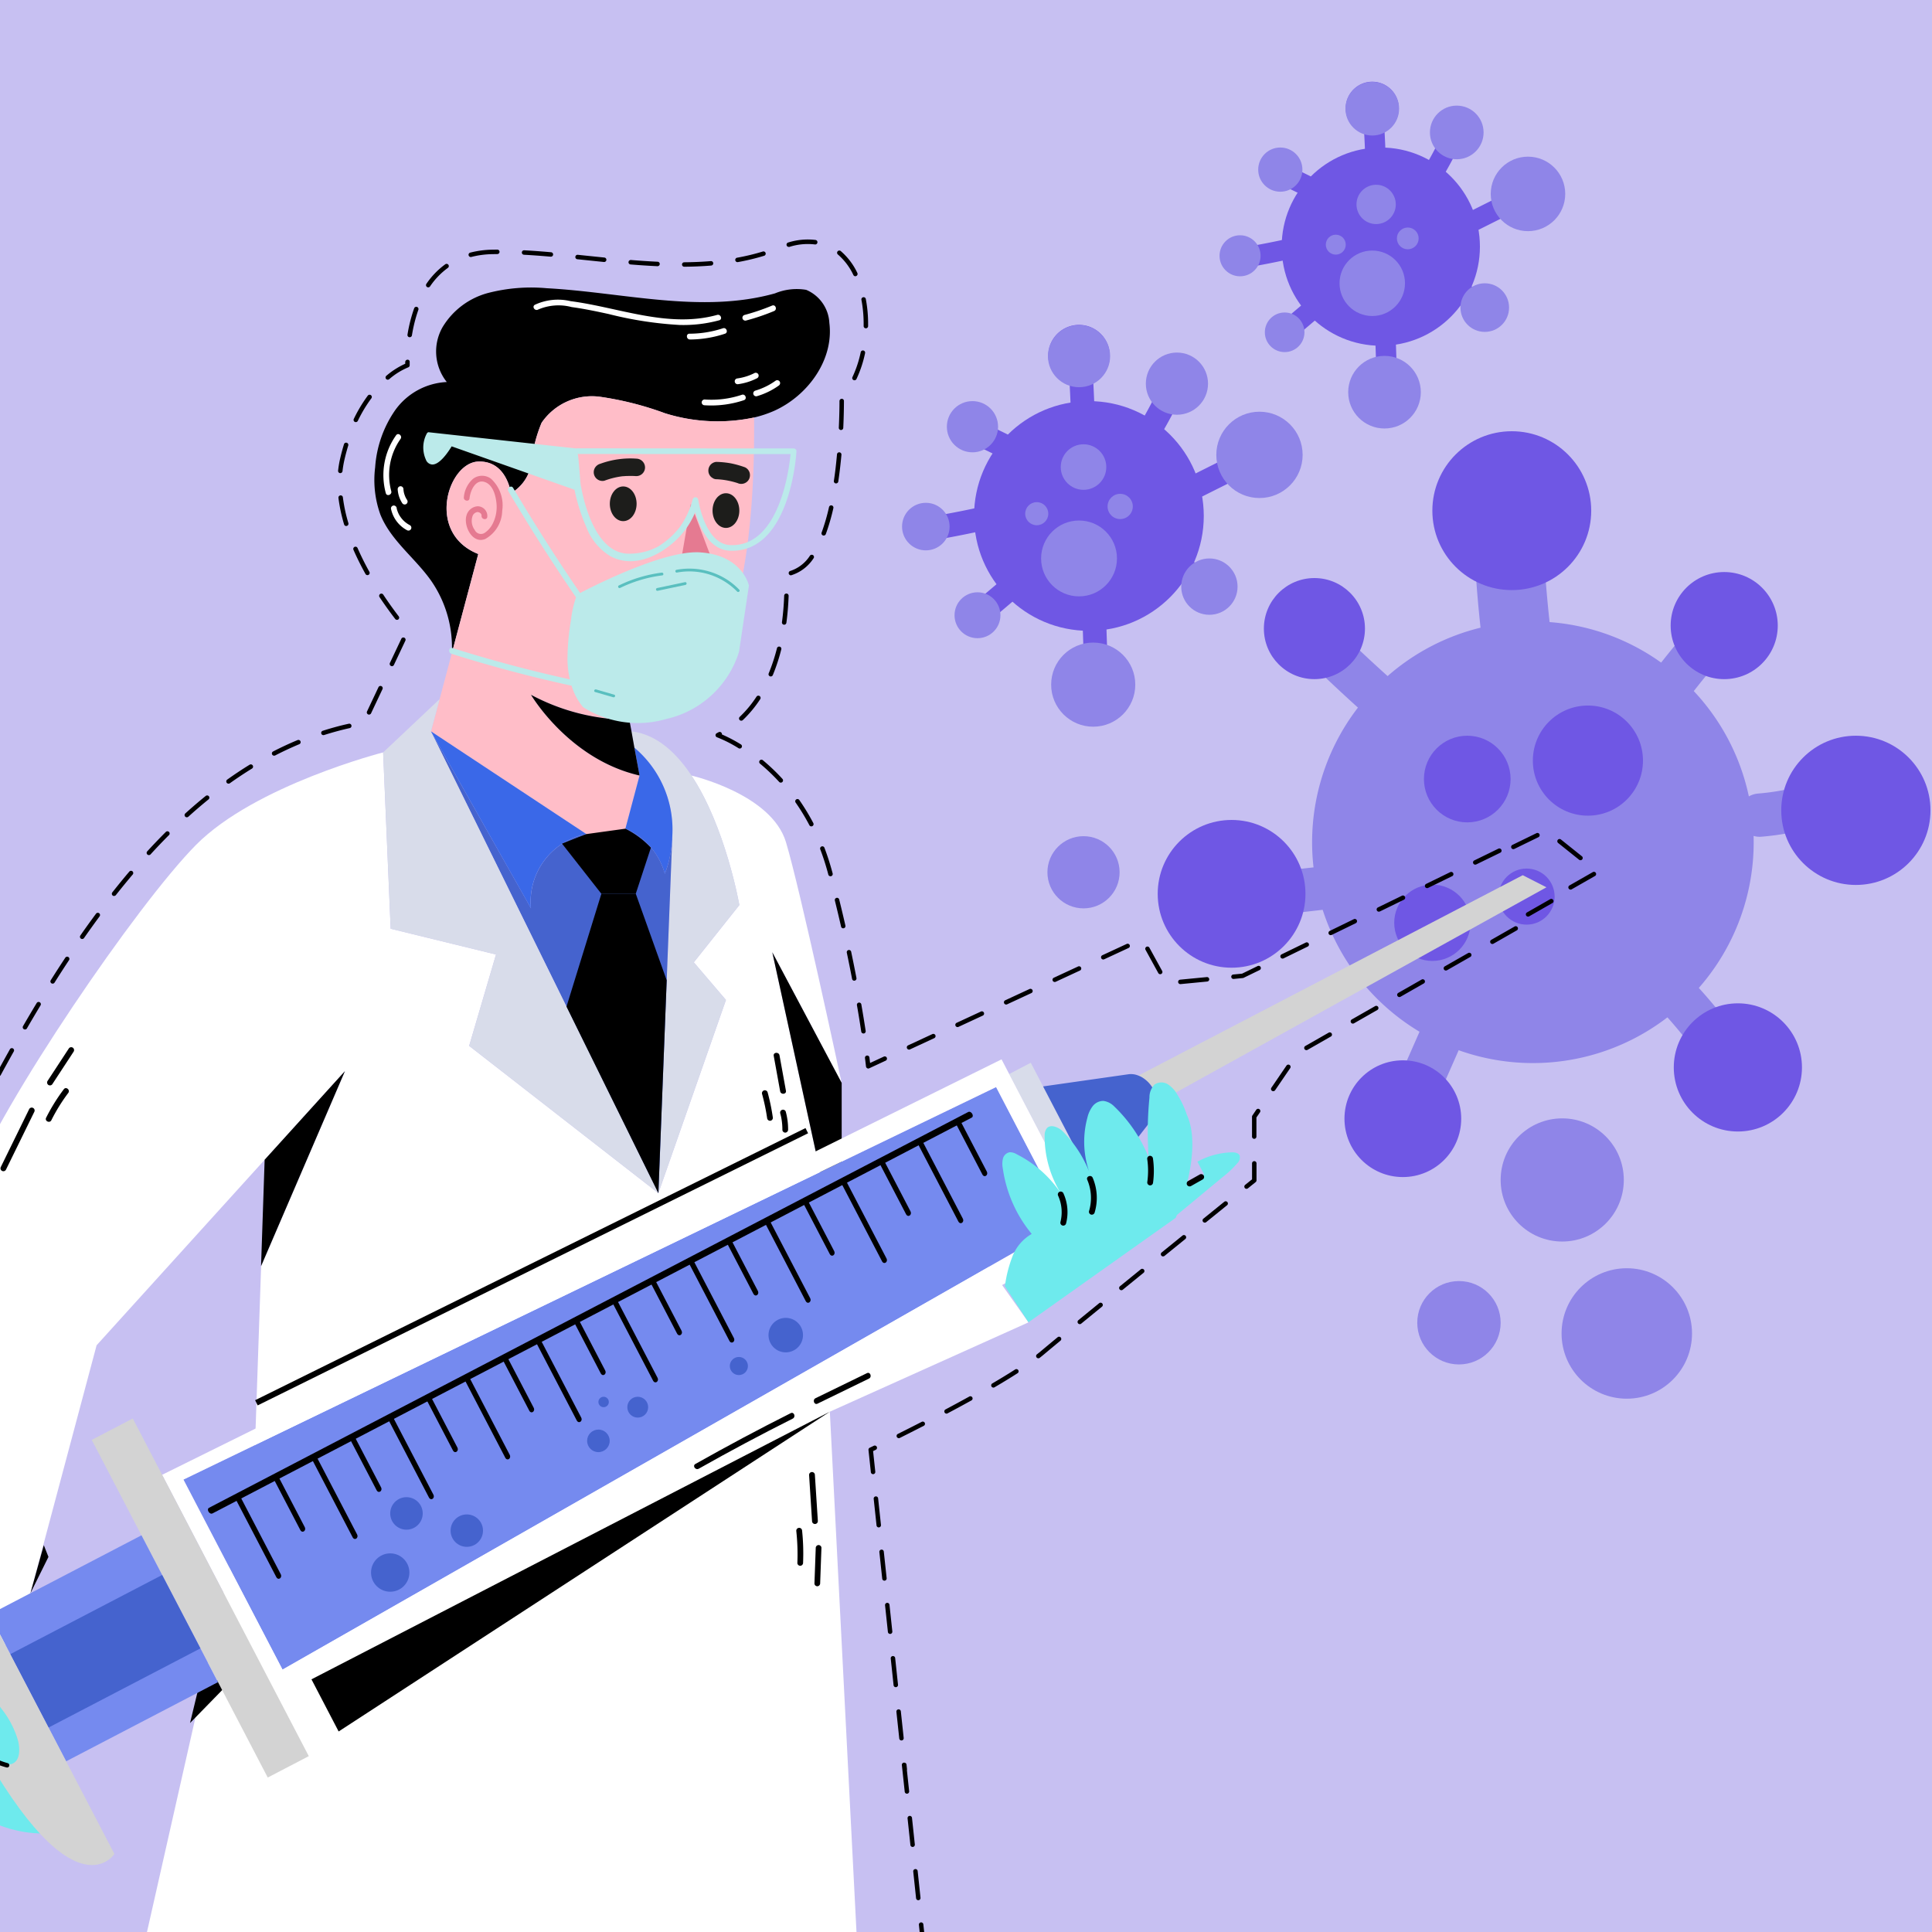
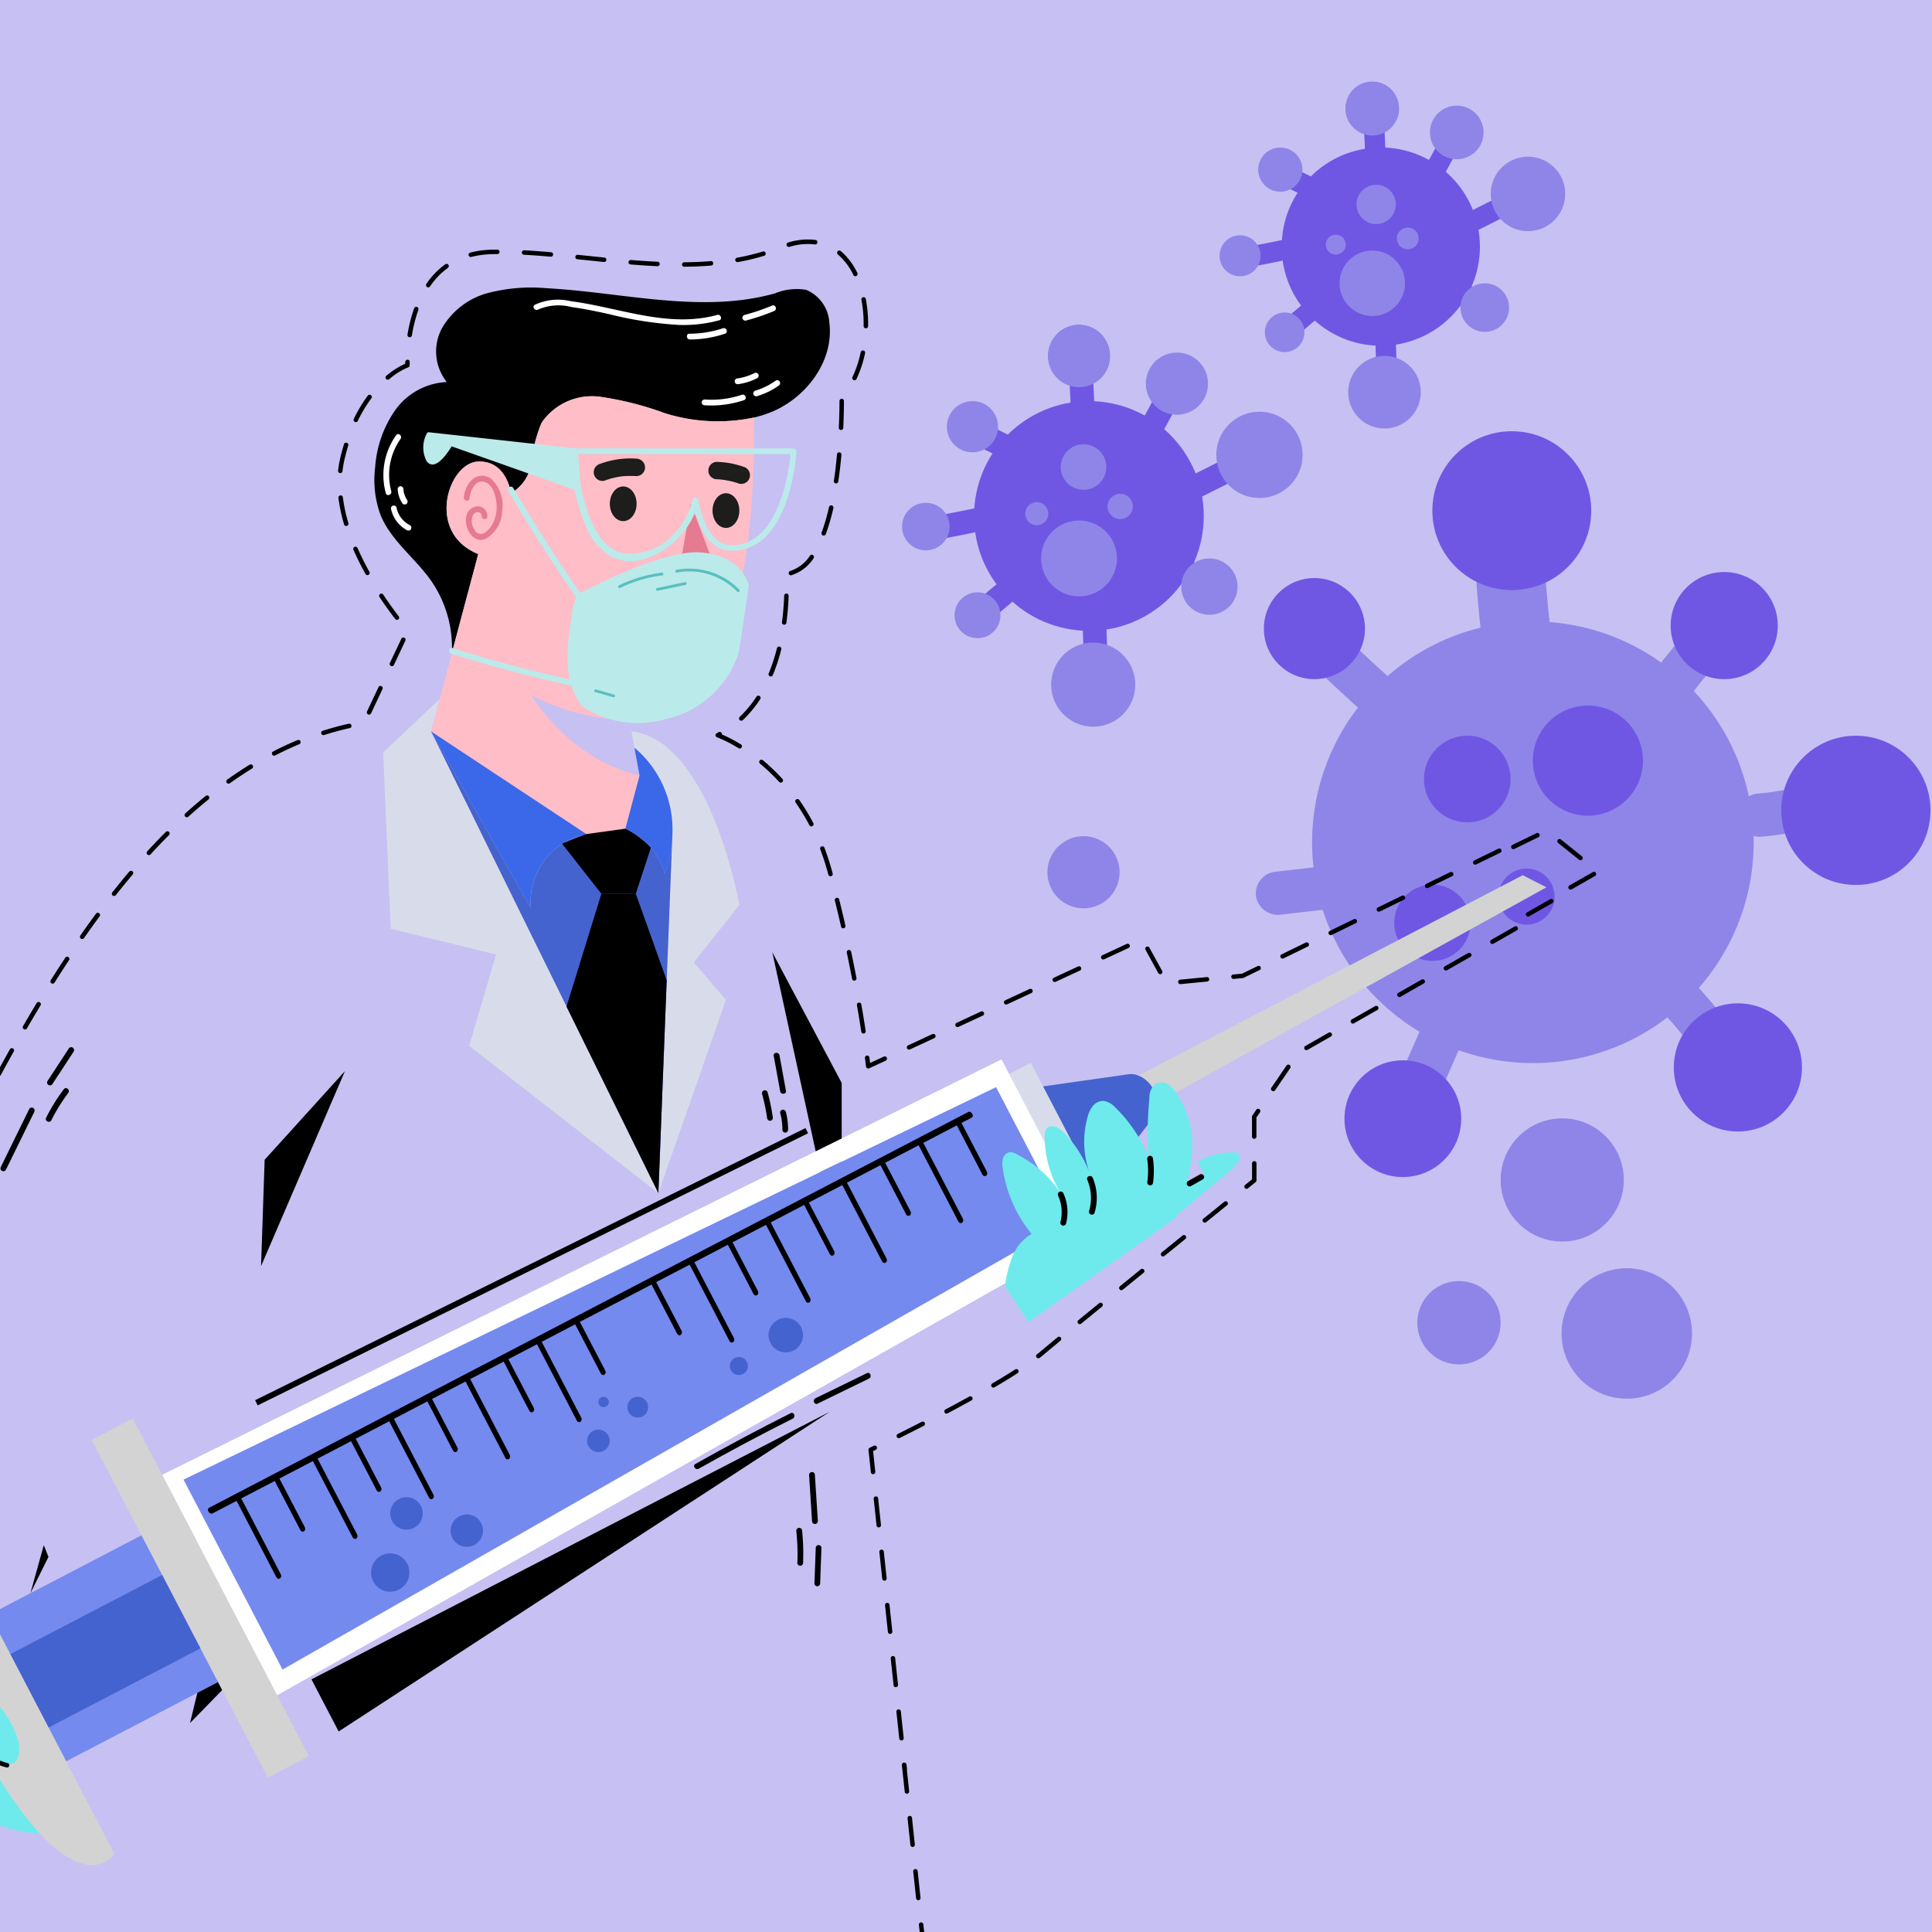
<svg xmlns="http://www.w3.org/2000/svg" id="AntiVirals" width="150" height="150" viewBox="0 0 150 150">
  <rect x="0" y="0" width="150" height="150" fill="#333333" stroke="none" />
  <defs>
    <clipPath id="clip-path">
      <rect id="mask" width="150" height="150" transform="translate(1213 461)" fill="#fff" stroke="#0072bc" stroke-width="0.5" />
    </clipPath>
  </defs>
  <g id="Mask_Group_4" data-name="Mask Group 4" transform="translate(-1213 -461)" clip-path="url(#clip-path)">
    <rect id="bg" width="150" height="150" transform="translate(1213 461)" fill="#c7c0f2" />
    <g id="Group_5928" data-name="Group 5928" transform="translate(608.037 2277.355)">
      <g id="Group_5914" data-name="Group 5914" transform="translate(674.998 -1810)">
        <g id="Group_5911" data-name="Group 5911" transform="translate(24.65 0)">
          <circle id="Ellipse_335" data-name="Ellipse 335" cx="7.696" cy="7.696" r="7.696" transform="translate(4.824 5.098)" fill="#6f57e4" />
          <path id="Path_13193" data-name="Path 13193" d="M362.124,41.822a2.059,2.059,0,1,0-2.685,1.951c.043.785.077,1.571.091,2.358a.8.8,0,0,0,.86.721.812.812,0,0,0,.721-.86c-.014-.786-.047-1.572-.091-2.357A2.05,2.05,0,0,0,362.124,41.822Z" transform="translate(-348.208 -39.763)" fill="#6f57e4" />
          <path id="Path_13194" data-name="Path 13194" d="M344.639,59.141l-1.655-.808a.794.794,0,0,0-1.057.378.809.809,0,0,0,.378,1.057l1.655.808a.794.794,0,0,0,1.057-.378A.809.809,0,0,0,344.639,59.141Z" transform="translate(-337.655 -51.85)" fill="#6f57e4" />
          <path id="Path_13195" data-name="Path 13195" d="M339.14,75.573a.8.8,0,0,0-.28-.539.76.76,0,0,0-.579-.183q-1.482.329-2.977.593a.794.794,0,0,0,.139,1.581q1.495-.264,2.977-.593a.874.874,0,0,0,.539-.281A.806.806,0,0,0,339.14,75.573Z" transform="translate(-332.896 -62.687)" fill="#6f57e4" />
          <path id="Path_13196" data-name="Path 13196" d="M347.526,89.207a.594.594,0,0,0-.12-.286.8.8,0,0,0-.5-.322.783.783,0,0,0-.6.133l-1.113.944a.764.764,0,0,0-.308.821.588.588,0,0,0,.12.286.8.8,0,0,0,.5.322.781.781,0,0,0,.6-.133l1.113-.944a.765.765,0,0,0,.309-.821Z" transform="translate(-339.61 -71.671)" fill="#6f57e4" />
          <path id="Path_13197" data-name="Path 13197" d="M366.237,96.555a.793.793,0,0,0-1.586.056l.081,2.435a.793.793,0,1,0,1.586-.056Z" transform="translate(-352.549 -76.375)" fill="#6f57e4" />
          <path id="Path_13198" data-name="Path 13198" d="M381.821,84.677l-.111-.17a.794.794,0,0,0-.333-.231q-.964-.5-1.972-.9a.8.8,0,0,0-1.016.476.81.81,0,0,0,.476,1.016q1.007.4,1.972.9a.8.8,0,0,0,.616-.032.794.794,0,0,0,.369-1.06Z" transform="translate(-361.5 -68.235)" fill="#6f57e4" />
          <path id="Path_13199" data-name="Path 13199" d="M387.391,65.929a.8.8,0,0,0-.4-.441.771.771,0,0,0-.616-.026l-2.616,1.311a.865.865,0,0,0-.44.4.794.794,0,0,0,.378,1.057.771.771,0,0,0,.616.026l2.617-1.311a.863.863,0,0,0,.44-.4A.81.81,0,0,0,387.391,65.929Z" transform="translate(-364.696 -56.522)" fill="#6f57e4" />
          <path id="Path_13200" data-name="Path 13200" d="M378.647,51.724a.794.794,0,0,0-1.461-.062q-.447.926-.958,1.82a.794.794,0,0,0,.994,1.083.89.89,0,0,0,.441-.4q.511-.892.958-1.82A.821.821,0,0,0,378.647,51.724Z" transform="translate(-360.066 -47.247)" fill="#6f57e4" />
          <circle id="Ellipse_336" data-name="Ellipse 336" cx="1.716" cy="1.716" r="1.716" transform="translate(3.002 5.098)" fill="#8f85e8" />
          <circle id="Ellipse_337" data-name="Ellipse 337" cx="1.593" cy="1.593" r="1.593" transform="translate(0 11.911)" fill="#8f85e8" />
          <circle id="Ellipse_338" data-name="Ellipse 338" cx="1.538" cy="1.538" r="1.538" transform="translate(3.517 17.906)" fill="#8f85e8" />
          <circle id="Ellipse_339" data-name="Ellipse 339" cx="2.819" cy="2.819" r="2.819" transform="translate(9.989 21.275)" fill="#8f85e8" />
          <circle id="Ellipse_340" data-name="Ellipse 340" cx="1.887" cy="1.887" r="1.887" transform="translate(18.705 15.639)" fill="#8f85e8" />
          <circle id="Ellipse_341" data-name="Ellipse 341" cx="2.892" cy="2.892" r="2.892" transform="translate(21.055 5.808)" fill="#8f85e8" />
          <circle id="Ellipse_342" data-name="Ellipse 342" cx="2.083" cy="2.083" r="2.083" transform="translate(16.334 1.845)" fill="#8f85e8" />
          <circle id="Ellipse_343" data-name="Ellipse 343" cx="1.526" cy="1.526" r="1.526" transform="translate(10.632 7.99)" fill="#8f85e8" />
          <circle id="Ellipse_344" data-name="Ellipse 344" cx="0.774" cy="0.774" r="0.774" transform="translate(8.251 11.866)" fill="#8f85e8" />
          <circle id="Ellipse_345" data-name="Ellipse 345" cx="0.845" cy="0.845" r="0.845" transform="translate(13.769 11.31)" fill="#8f85e8" />
          <circle id="Ellipse_346" data-name="Ellipse 346" cx="2.083" cy="2.083" r="2.083" transform="translate(9.775 0)" fill="#8f85e8" />
          <circle id="Ellipse_347" data-name="Ellipse 347" cx="2.541" cy="2.541" r="2.541" transform="translate(9.316 13.098)" fill="#8f85e8" />
        </g>
        <circle id="Ellipse_348" data-name="Ellipse 348" cx="5.064" cy="5.064" r="5.064" transform="translate(51.205 92.111)" fill="#8f85e8" />
        <circle id="Ellipse_349" data-name="Ellipse 349" cx="3.237" cy="3.237" r="3.237" transform="translate(40.001 93.106)" fill="#8f85e8" />
        <circle id="Ellipse_350" data-name="Ellipse 350" cx="4.781" cy="4.781" r="4.781" transform="translate(46.475 80.475)" fill="#8f85e8" />
        <circle id="Ellipse_351" data-name="Ellipse 351" cx="2.802" cy="2.802" r="2.802" transform="translate(11.287 58.566)" fill="#8f85e8" />
        <g id="Group_5912" data-name="Group 5912" transform="translate(19.849 27.126)">
          <path id="Path_13201" data-name="Path 13201" d="M377.958,149.4c.732-.931,1.479-1.85,2.262-2.739a1.7,1.7,0,0,0-.207-2.367,1.714,1.714,0,0,0-2.368.207c-.768.873-1.5,1.774-2.222,2.687a17.056,17.056,0,0,0-8.66-3.144c-.236-2.165-.407-4.336-.493-6.518-.137-3.461-5.494-2.983-5.357.469.086,2.17.255,4.329.489,6.483a17.094,17.094,0,0,0-7.216,3.758c-1.447-1.306-2.873-2.636-4.252-4.015a1.687,1.687,0,0,0-2.368.207,1.726,1.726,0,0,0,.207,2.368c1.334,1.334,2.712,2.621,4.11,3.887a17.142,17.142,0,1,0,26.074-1.284Z" transform="translate(-336.337 -129.226)" fill="#8f85e8" />
          <circle id="Ellipse_352" data-name="Ellipse 352" cx="6.167" cy="6.167" r="6.167" transform="translate(21.324)" fill="#6f57e4" />
          <circle id="Ellipse_353" data-name="Ellipse 353" cx="3.924" cy="3.924" r="3.924" transform="translate(8.243 11.399)" fill="#6f57e4" />
          <circle id="Ellipse_354" data-name="Ellipse 354" cx="4.158" cy="4.158" r="4.158" transform="translate(39.825 10.932)" fill="#6f57e4" />
          <circle id="Ellipse_355" data-name="Ellipse 355" cx="4.275" cy="4.275" r="4.275" transform="translate(29.126 21.297)" fill="#6f57e4" />
          <circle id="Ellipse_356" data-name="Ellipse 356" cx="2.177" cy="2.177" r="2.177" transform="translate(26.463 33.954)" fill="#6f57e4" />
          <circle id="Ellipse_357" data-name="Ellipse 357" cx="3.364" cy="3.364" r="3.364" transform="translate(20.67 23.64)" fill="#6f57e4" />
          <path id="Path_13202" data-name="Path 13202" d="M345.937,216.557a1.722,1.722,0,0,0-1.95-1.36q-2.377.268-4.754.545a1.692,1.692,0,0,0-1.36,1.95,1.721,1.721,0,0,0,1.95,1.359q2.376-.277,4.754-.545a1.682,1.682,0,0,0,1.36-1.95Z" transform="translate(-330.228 -181.524)" fill="#8f85e8" />
          <path id="Path_13203" data-name="Path 13203" d="M374.654,249.051a1.681,1.681,0,0,0-3.1-.132l-1.873,4.261a1.76,1.76,0,0,0-.056,1.3,1.681,1.681,0,0,0,3.095.132l1.874-4.261A1.76,1.76,0,0,0,374.654,249.051Z" transform="translate(-350.937 -202.952)" fill="#8f85e8" />
          <path id="Path_13204" data-name="Path 13204" d="M433.765,244.361q-1.191-1.595-2.534-3.066a1.881,1.881,0,0,0-1.068-.682,1.717,1.717,0,0,0-1.275.281,1.7,1.7,0,0,0-.682,1.068,1.625,1.625,0,0,0,.282,1.275q1.342,1.47,2.534,3.066a1.756,1.756,0,0,0,1.068.682,1.718,1.718,0,0,0,1.275-.282,1.7,1.7,0,0,0,.682-1.068A1.723,1.723,0,0,0,433.765,244.361Z" transform="translate(-389.266 -198.125)" fill="#8f85e8" />
          <path id="Path_13205" data-name="Path 13205" d="M452.87,198.334a1.7,1.7,0,0,0-.857-.933,1.852,1.852,0,0,0-1.3-.056c-.317.094-.638.174-.96.251a18.237,18.237,0,0,1-2.347.342,1.725,1.725,0,0,0-1.141.594,1.68,1.68,0,0,0,1.434,2.754,20.2,20.2,0,0,0,4.187-.791,1.682,1.682,0,0,0,.989-2.162Z" transform="translate(-400.819 -169.806)" fill="#8f85e8" />
-           <circle id="Ellipse_358" data-name="Ellipse 358" cx="5.736" cy="5.736" r="5.736" transform="translate(0 30.18)" fill="#6f57e4" />
          <circle id="Ellipse_359" data-name="Ellipse 359" cx="4.532" cy="4.532" r="4.532" transform="translate(14.5 48.842)" fill="#6f57e4" />
          <circle id="Ellipse_360" data-name="Ellipse 360" cx="4.976" cy="4.976" r="4.976" transform="translate(40.068 44.417)" fill="#6f57e4" />
          <circle id="Ellipse_361" data-name="Ellipse 361" cx="5.793" cy="5.793" r="5.793" transform="translate(48.412 23.64)" fill="#6f57e4" />
          <circle id="Ellipse_362" data-name="Ellipse 362" cx="2.962" cy="2.962" r="2.962" transform="translate(18.363 35.201)" fill="#6f57e4" />
        </g>
        <g id="Group_5913" data-name="Group 5913" transform="translate(0 18.88)">
          <circle id="Ellipse_363" data-name="Ellipse 363" cx="8.918" cy="8.918" r="8.918" transform="translate(5.59 5.907)" fill="#6f57e4" />
          <path id="Path_13206" data-name="Path 13206" d="M296.13,96.635a2.386,2.386,0,1,0-3.112,2.261c.05.91.089,1.821.105,2.732a.924.924,0,0,0,1,.836.942.942,0,0,0,.836-1c-.016-.911-.055-1.821-.105-2.731A2.376,2.376,0,0,0,296.13,96.635Z" transform="translate(-280.004 -94.25)" fill="#6f57e4" />
          <path id="Path_13207" data-name="Path 13207" d="M275.869,116.7l-1.918-.937a.949.949,0,0,0-.714-.03.92.92,0,0,0-.072,1.693l1.918.936a.949.949,0,0,0,.714.03.92.92,0,0,0,.072-1.693Z" transform="translate(-267.776 -108.256)" fill="#6f57e4" />
          <path id="Path_13208" data-name="Path 13208" d="M269.5,135.746a.93.93,0,0,0-.325-.624.881.881,0,0,0-.671-.212q-1.717.382-3.45.687a.939.939,0,0,0-.836,1,.929.929,0,0,0,1,.836q1.732-.306,3.45-.687a1.012,1.012,0,0,0,.624-.325A.934.934,0,0,0,269.5,135.746Z" transform="translate(-262.261 -120.813)" fill="#6f57e4" />
          <path id="Path_13209" data-name="Path 13209" d="M279.215,151.545a.683.683,0,0,0-.138-.331.929.929,0,0,0-.584-.373.907.907,0,0,0-.7.154l-1.29,1.094a1.031,1.031,0,0,0-.373.584.7.7,0,0,0,.016.367.685.685,0,0,0,.139.331.929.929,0,0,0,.584.373.908.908,0,0,0,.7-.154l1.29-1.094a.886.886,0,0,0,.357-.951Z" transform="translate(-270.042 -131.224)" fill="#6f57e4" />
          <path id="Path_13210" data-name="Path 13210" d="M300.9,160.059a.919.919,0,1,0-1.838.065l.094,2.822a.919.919,0,1,0,1.838-.065Q300.944,161.47,300.9,160.059Z" transform="translate(-285.035 -136.674)" fill="#6f57e4" />
          <path id="Path_13211" data-name="Path 13211" d="M318.955,146.3l-.129-.2a.915.915,0,0,0-.386-.267q-1.117-.574-2.286-1.038a.928.928,0,0,0-1.178.552.939.939,0,0,0,.552,1.178q1.167.463,2.286,1.038a.918.918,0,0,0,.713-.037.919.919,0,0,0,.427-1.228Z" transform="translate(-295.407 -127.243)" fill="#6f57e4" />
          <path id="Path_13212" data-name="Path 13212" d="M325.41,124.57a.93.93,0,0,0-.469-.511.9.9,0,0,0-.714-.03l-3.032,1.519a1,1,0,0,0-.51.469.919.919,0,0,0,.438,1.224.9.9,0,0,0,.714.031l3.032-1.519a1,1,0,0,0,.511-.469A.939.939,0,0,0,325.41,124.57Z" transform="translate(-299.111 -113.67)" fill="#6f57e4" />
          <path id="Path_13213" data-name="Path 13213" d="M315.277,108.109a.92.92,0,0,0-1.693-.072q-.518,1.074-1.11,2.109a.92.92,0,0,0,1.152,1.255,1.031,1.031,0,0,0,.511-.469q.592-1.035,1.11-2.109A.95.95,0,0,0,315.277,108.109Z" transform="translate(-293.745 -102.921)" fill="#6f57e4" />
          <circle id="Ellipse_364" data-name="Ellipse 364" cx="1.988" cy="1.988" r="1.988" transform="translate(3.479 5.907)" fill="#8f85e8" />
          <circle id="Ellipse_365" data-name="Ellipse 365" cx="1.846" cy="1.846" r="1.846" transform="translate(0 13.803)" fill="#8f85e8" />
          <circle id="Ellipse_366" data-name="Ellipse 366" cx="1.782" cy="1.782" r="1.782" transform="translate(4.075 20.75)" fill="#8f85e8" />
          <circle id="Ellipse_367" data-name="Ellipse 367" cx="3.266" cy="3.266" r="3.266" transform="translate(11.576 24.654)" fill="#8f85e8" />
          <circle id="Ellipse_368" data-name="Ellipse 368" cx="2.187" cy="2.187" r="2.187" transform="translate(21.675 18.123)" fill="#8f85e8" />
          <circle id="Ellipse_369" data-name="Ellipse 369" cx="3.351" cy="3.351" r="3.351" transform="translate(24.399 6.73)" fill="#8f85e8" />
          <circle id="Ellipse_370" data-name="Ellipse 370" cx="2.414" cy="2.414" r="2.414" transform="translate(18.928 2.138)" fill="#8f85e8" />
          <circle id="Ellipse_371" data-name="Ellipse 371" cx="1.768" cy="1.768" r="1.768" transform="translate(12.321 9.259)" fill="#8f85e8" />
          <circle id="Ellipse_372" data-name="Ellipse 372" cx="0.897" cy="0.897" r="0.897" transform="translate(9.561 13.751)" fill="#8f85e8" />
          <circle id="Ellipse_373" data-name="Ellipse 373" cx="0.98" cy="0.98" r="0.98" transform="translate(15.956 13.106)" fill="#8f85e8" />
          <circle id="Ellipse_374" data-name="Ellipse 374" cx="2.414" cy="2.414" r="2.414" transform="translate(11.327)" fill="#8f85e8" />
          <circle id="Ellipse_375" data-name="Ellipse 375" cx="2.945" cy="2.945" r="2.945" transform="translate(10.796 15.177)" fill="#8f85e8" />
        </g>
      </g>
      <g id="Group_5925" data-name="Group 5925" transform="translate(593 -1804.673)">
        <g id="Group_5922" data-name="Group 5922" transform="translate(2.749 10.651)">
          <g id="Group_5919" data-name="Group 5919">
            <path id="Path_13214" data-name="Path 13214" d="M32.627,384.383l.24,6.474s3.33,10.736,12.244,10.084L41.13,385.765Z" transform="translate(-31.677 -280.946)" fill="#6eeaed" />
            <g id="Group_5916" data-name="Group 5916">
              <g id="Group_5915" data-name="Group 5915">
-                 <path id="Path_13215" data-name="Path 13215" d="M59.648,221.628,46.6,236.031l-6.26,23.456-10.454-2.346s4.6-27.4,6.949-33.622,12.895-21.709,17.489-26.343S68.845,190,68.845,190l.585,13.692,8.179,2-2.085,7.093,14.692,11.436,5.247-15L92.967,206.3l3.535-4.445s-1.054-6.053-3.72-10.057c0,0,6.215,1.419,7.341,5.175,1.113,3.7,4.225,18.227,4.319,18.682l-5.382-10.134,5.387,24.713,10.012-2.338,4.49,6.355-15.421,6.936,2.308,45.055H49.46l9.413-41.673.5-14.678,6.513-15.142Z" transform="translate(-29.886 -153.917)" fill="#fff" />
                <path id="Path_13216" data-name="Path 13216" d="M234.906,244.93V259.5l-5.387-24.713,5.382,10.134A.014.014,0,0,1,234.906,244.93Z" transform="translate(-160.344 -183.187)" />
                <path id="Path_13217" data-name="Path 13217" d="M169.854,95.957a13.654,13.654,0,0,1-6.922-.333,24.6,24.6,0,0,0-5.054-1.279,4.732,4.732,0,0,0-4.517,2.018,10.841,10.841,0,0,0-.784,3.076,3.261,3.261,0,0,1-1.59,2.392c-.135-.73-.662-2.518-2.545-2.455-2.356.086-4.09,5.553,0,7.179l-2.049,7.684a9.087,9.087,0,0,0-1.581-5.571c-1.248-1.793-3.157-3.153-3.968-5.179a7.9,7.9,0,0,1-.405-3.666,8.831,8.831,0,0,1,1.545-4.423A5.229,5.229,0,0,1,146,93.2a3.808,3.808,0,0,1-.324-4.265,5.886,5.886,0,0,1,3.563-2.657,13.365,13.365,0,0,1,4.522-.36c5.936.32,11.994,2,17.719.4a4.426,4.426,0,0,1,2.423-.275,2.946,2.946,0,0,1,1.8,2.572c.36,2.86-1.671,5.652-4.3,6.828A9.04,9.04,0,0,1,169.854,95.957Z" transform="translate(-102.098 -85.873)" />
                <path id="Path_13218" data-name="Path 13218" d="M170.943,134.817a7.175,7.175,0,0,1-2.5.559,16.372,16.372,0,0,1-7.634-1.941s2.941,5.013,8.427,6.265l-1.1,4.13-1.238,4.634-1.793-4.216-12.061-7.972.671-2.513.95-3.576,2.049-7.684c-4.09-1.626-2.356-7.093,0-7.179,1.883-.063,2.41,1.725,2.545,2.455a3.261,3.261,0,0,0,1.59-2.392,10.841,10.841,0,0,1,.784-3.076,4.732,4.732,0,0,1,4.517-2.018,24.6,24.6,0,0,1,5.054,1.279,13.654,13.654,0,0,0,6.922.333C178.244,125.711,175.573,132.813,170.943,134.817Z" transform="translate(-110.366 -101.823)" fill="#ffbdc8" />
                <path id="Path_13219" data-name="Path 13219" d="M218.385,125.722a.712.712,0,0,1-.023.527.681.681,0,0,1-.9.32.291.291,0,0,0-.059-.018,6.257,6.257,0,0,0-1.522-.279.617.617,0,0,1-.3-.059l-.144-.095a.668.668,0,0,1-.239-.455.694.694,0,0,1,.153-.5.678.678,0,0,1,.459-.239,7.338,7.338,0,0,1,1.135.113,7.684,7.684,0,0,1,1.09.306A.672.672,0,0,1,218.385,125.722Z" transform="translate(-150.984 -111.396)" fill="#1d1d1b" />
                <path id="Path_13220" data-name="Path 13220" d="M206.337,198.784,202.8,203.23l2.495,2.923-5.247,15,1.072-27.447a.546.546,0,0,0,0-.086c.014-.14.018-.284.018-.432a8.3,8.3,0,0,0-2.95-6.621h0l-.23-1.266c1.919.221,3.454,1.613,4.657,3.423C205.283,192.731,206.337,198.784,206.337,198.784Z" transform="translate(-139.72 -150.85)" fill="#d8dcea" />
                <ellipse id="Ellipse_376" data-name="Ellipse 376" cx="1.04" cy="1.347" rx="1.04" ry="1.347" transform="translate(64.536 15.961)" fill="#1d1d1b" />
                <path id="Path_13221" data-name="Path 13221" d="M208.909,134.288l2.725,7.242h-3.977Z" transform="translate(-146.057 -117.512)" fill="#e57a91" />
                <path id="Path_13222" data-name="Path 13222" d="M197.3,188.957a8.3,8.3,0,0,1,2.95,6.621l-.018.432a.544.544,0,0,1,0,.086,9.152,9.152,0,0,1-.572,2.657,5.325,5.325,0,0,0-3.063-3.508l1.1-4.13-.4-2.157Z" transform="translate(-138.828 -153.237)" fill="#3a68e8" />
                <path id="Path_13223" data-name="Path 13223" d="M171.767,193.708,170.7,221.155,153.04,185.3l7.765,13.733a5.348,5.348,0,0,1,4.3-5.761l1.793,4.216,1.238-4.634a5.325,5.325,0,0,1,3.063,3.508A9.152,9.152,0,0,0,171.767,193.708Z" transform="translate(-110.366 -150.85)" fill="#4563ce" />
                <path id="Path_13224" data-name="Path 13224" d="M146.032,180.565l17.655,35.851L149,204.98l2.085-7.094-8.179-2-.586-13.692,4.387-4.139Z" transform="translate(-103.358 -146.111)" fill="#d8dcea" />
                <path id="Path_13225" data-name="Path 13225" d="M193.489,124.876a.677.677,0,0,1-.694.653,6.687,6.687,0,0,0-.671-.009c-.108,0-.216.009-.324.018a.057.057,0,0,0-.027,0c-.054,0-.108.014-.157.018a6.164,6.164,0,0,0-1.275.329.676.676,0,0,1-.73-1.018.717.717,0,0,1,.414-.3,6.784,6.784,0,0,1,2.811-.392A.686.686,0,0,1,193.489,124.876Z" transform="translate(-134.195 -110.897)" fill="#1d1d1b" />
-                 <path id="Path_13226" data-name="Path 13226" d="M183.478,181.211l.4,2.157c-5.486-1.252-8.427-6.265-8.427-6.265a16.372,16.372,0,0,0,7.634,1.941l.167.9Z" transform="translate(-125.009 -145.491)" />
                <ellipse id="Ellipse_377" data-name="Ellipse 377" cx="1.04" cy="1.347" rx="1.04" ry="1.347" transform="translate(56.56 15.434)" fill="#1d1d1b" />
                <path id="Path_13227" data-name="Path 13227" d="M153.04,185.3l12.061,7.972a5.348,5.348,0,0,0-4.3,5.761Z" transform="translate(-110.366 -150.85)" fill="#3a68e8" />
                <path id="Path_13228" data-name="Path 13228" d="M162.51,128.256a2.811,2.811,0,0,1,.865,2.486,2.571,2.571,0,0,1-1.315,2.189c-1,.41-1.693-1-1.464-1.806a.968.968,0,0,1,.865-.734.755.755,0,0,1,.757.82c-.027.288-.468.2-.446-.081.018-.171-.18-.3-.333-.288a.479.479,0,0,0-.356.279,1.172,1.172,0,0,0,.158,1.108.533.533,0,0,0,.8.207,1.871,1.871,0,0,0,.59-.68,2.886,2.886,0,0,0,.284-1.725c-.072-.572-.3-1.347-.919-1.531-.721-.216-1.1.712-1.158,1.279-.032.288-.473.2-.441-.086a2.135,2.135,0,0,1,.729-1.446A1.162,1.162,0,0,1,162.51,128.256Z" transform="translate(-115.17 -113.417)" fill="#e57a91" />
                <path id="Path_13229" data-name="Path 13229" d="M121.482,261.419l-6.513,15.142.279-8.26Z" transform="translate(-85.487 -200.591)" />
              </g>
            </g>
            <g id="Group_5917" data-name="Group 5917" transform="translate(44.086 15.446)">
              <path id="Path_13230" data-name="Path 13230" d="M176.6,135.556c-2.54-.167-7.278,2.1-9.319,3.154q-2.735-3.992-5.2-8.16c-.148-.249-.515.012-.368.261q2.487,4.206,5.253,8.238a8.08,8.08,0,0,0-.392,1.757,18.785,18.785,0,0,0-.274,3.093,7.4,7.4,0,0,0,.184,1.517q-4.611-1.014-9.119-2.434c-.276-.087-.354.357-.081.443q4.608,1.456,9.335,2.483a5.459,5.459,0,0,0,.3.761,5.182,5.182,0,0,0,.588.9,7.919,7.919,0,0,0,6.457.925,7.693,7.693,0,0,0,5.655-5.216l.769-5.148S179.894,135.773,176.6,135.556Z" transform="translate(-157.114 -130.449)" fill="#bbeaea" />
              <path id="Path_13231" data-name="Path 13231" d="M207.86,148.92a5.427,5.427,0,0,1,3.985.792,5.256,5.256,0,0,1,.9.752c.1.1-.07.24-.167.14a5.189,5.189,0,0,0-4.681-1.471A.109.109,0,0,1,207.86,148.92Z" transform="translate(-190.22 -142.456)" fill="#5abfbf" />
              <path id="Path_13232" data-name="Path 13232" d="M195.006,150.726a10.661,10.661,0,0,1,3.337-1c.139-.018.178.2.039.214a10.49,10.49,0,0,0-3.284.981A.109.109,0,0,1,195.006,150.726Z" transform="translate(-181.837 -143.046)" fill="#5abfbf" />
              <path id="Path_13233" data-name="Path 13233" d="M203.537,152.312l2.172-.459a.109.109,0,0,1,.039.214l-2.172.459A.109.109,0,0,1,203.537,152.312Z" transform="translate(-187.395 -144.435)" fill="#5abfbf" />
              <path id="Path_13234" data-name="Path 13234" d="M189.757,175.886l1.409.407c.134.039.058.243-.076.2l-1.409-.406C189.547,176.051,189.623,175.847,189.757,175.886Z" transform="translate(-178.35 -160.138)" fill="#5abfbf" />
            </g>
            <path id="Path_13235" data-name="Path 13235" d="M180.218,119.593a.215.215,0,0,0-.156-.068l-16.808-.01a.257.257,0,0,0-.072.011L151.7,118.263a.214.214,0,0,0-.117.1,2.29,2.29,0,0,0-.077,2.024.569.569,0,0,0,.491.385c.58.026,1.25-.975,1.514-1.41l9.538,3.368a14.37,14.37,0,0,0,.926,2.921,4.509,4.509,0,0,0,1.85,2.233c1.561.847,3.3.218,4.611-.818.031-.025.064-.048.094-.073.191-.156.371-.32.541-.489a6.257,6.257,0,0,0,1.355-2.038c.316,1.137,1.073,2.938,2.7,3,4.641.176,5.136-7.386,5.153-7.708A.214.214,0,0,0,180.218,119.593Zm-5.077,7.436c-1.969-.075-2.483-3.5-2.489-3.531a.214.214,0,0,0-.207-.185s0,0-.009,0a.218.218,0,0,0-.211.169,6.613,6.613,0,0,1-1.013,2.166,6.286,6.286,0,0,1-1.687,1.5,4.714,4.714,0,0,1-2.26.546c-2.945,0-3.68-5.195-3.722-5.249s-.179-2.491-.255-2.491l16.536.01C179.7,121.216,178.932,127.183,175.141,127.029Z" transform="translate(-109.23 -107.04)" fill="#bbeaea" />
            <path id="Path_13236" data-name="Path 13236" d="M126.263,358.5l40.247-20.779-38.137,24.827Z" transform="translate(-92.867 -250.45)" />
            <path id="Path_13237" data-name="Path 13237" d="M99.059,398.964l4.408-4.517-3.795,1.978Z" transform="translate(-75.09 -287.522)" />
            <g id="Group_5918" data-name="Group 5918" transform="translate(29.021 65.236)">
              <line id="Line_120" data-name="Line 120" y1="21.155" x2="42.744" transform="translate(0.103 0.196)" />
              <rect id="Rectangle_758" data-name="Rectangle 758" width="47.693" height="0.45" transform="matrix(0.896, -0.443, 0.443, 0.896, 0, 21.142)" />
            </g>
            <path id="Path_13238" data-name="Path 13238" d="M143.37,118.775a5.337,5.337,0,0,0-.8,4.5c.077.279.5.121.422-.157a4.853,4.853,0,0,1,.72-4.055C143.882,118.83,143.538,118.539,143.37,118.775Z" transform="translate(-103.401 -107.317)" fill="#fff" />
            <path id="Path_13239" data-name="Path 13239" d="M145.491,136.188a1.98,1.98,0,0,1-.647-.547c-.045-.06-.088-.122-.127-.186-.018-.03-.036-.061-.052-.091l-.013-.025-.024-.051a2.072,2.072,0,0,1-.088-.22c-.012-.036-.023-.071-.033-.108l-.014-.054,0-.011,0-.018a.231.231,0,0,0-.244-.2.227.227,0,0,0-.2.244,2.447,2.447,0,0,0,1.261,1.68.225.225,0,1,0,.192-.407Z" transform="translate(-104.48 -117.761)" fill="#fff" />
            <path id="Path_13240" data-name="Path 13240" d="M146.3,131.4c-.025-.038-.049-.076-.071-.115l-.006-.01c-.011-.018-.02-.039-.029-.058a1.923,1.923,0,0,1-.091-.227c-.014-.04-.025-.081-.036-.122,0-.009-.006-.025-.009-.037v0l-.007-.033a1.986,1.986,0,0,1-.03-.252.227.227,0,0,0-.244-.2.229.229,0,0,0-.2.244,2.207,2.207,0,0,0,.36,1.079.227.227,0,0,0,.314.053A.23.23,0,0,0,146.3,131.4Z" transform="translate(-105.486 -114.928)" fill="#fff" />
            <path id="Path_13241" data-name="Path 13241" d="M190.276,89.785c-3.8,1.053-7.626-.583-11.38-1.068A4.239,4.239,0,0,0,176.12,89c-.249.148.012.515.26.368a4.009,4.009,0,0,1,2.6-.191c.962.132,1.914.331,2.863.538a29.07,29.07,0,0,0,5.505.851,10.651,10.651,0,0,0,3.091-.364C190.712,90.13,190.554,89.708,190.276,89.785Z" transform="translate(-125.382 -87.669)" fill="#fff" />
            <path id="Path_13242" data-name="Path 13242" d="M213.176,94.952a8.388,8.388,0,0,1-2.6.422c-.29,0-.249.45.04.449a8.782,8.782,0,0,0,2.72-.449C213.608,95.283,213.451,94.861,213.176,94.952Z" transform="translate(-147.833 -91.798)" fill="#fff" />
            <path id="Path_13243" data-name="Path 13243" d="M225.129,89.856a16.826,16.826,0,0,1-2.156.732.227.227,0,0,0-.133.29.23.23,0,0,0,.29.132,16.735,16.735,0,0,0,2.156-.732C225.552,90.166,225.4,89.743,225.129,89.856Z" transform="translate(-155.971 -88.463)" fill="#fff" />
            <path id="Path_13244" data-name="Path 13244" d="M216.816,109.851a7.439,7.439,0,0,1-2.855.369.232.232,0,0,0-.262.181.227.227,0,0,0,.181.262,8.024,8.024,0,0,0,3.094-.391C217.248,110.181,217.091,109.759,216.816,109.851Z" transform="translate(-150.003 -101.534)" fill="#fff" />
            <path id="Path_13245" data-name="Path 13245" d="M227.3,106.7a.228.228,0,0,0-.314-.053,5.262,5.262,0,0,1-1.584.772.225.225,0,1,0,.157.422,5.636,5.636,0,0,0,1.687-.826A.229.229,0,0,0,227.3,106.7Z" transform="translate(-157.558 -99.42)" fill="#fff" />
            <path id="Path_13246" data-name="Path 13246" d="M222.943,105.083a.227.227,0,0,0-.29-.133,4.214,4.214,0,0,1-1.348.426.225.225,0,1,0,.039.449,4.6,4.6,0,0,0,1.466-.452A.231.231,0,0,0,222.943,105.083Z" transform="translate(-154.841 -98.328)" fill="#fff" />
            <path id="Path_13247" data-name="Path 13247" d="M184.294,207.521l3.031-.419a7.246,7.246,0,0,1,1.983,1.473l-1.175,3.578h-2.671l-3.053-3.892Z" transform="translate(-129.559 -165.095)" />
            <path id="Path_13248" data-name="Path 13248" d="M183.406,230.441l2.708-8.762h2.671l2.4,6.718-.646,16.528Z" transform="translate(-130.209 -174.621)" />
            <path id="Path_13249" data-name="Path 13249" d="M58.8,269.728l-2.2,4.49a.225.225,0,0,0,.407.193l2.2-4.49A.225.225,0,0,0,58.8,269.728Z" transform="translate(-47.326 -205.939)" />
            <path id="Path_13250" data-name="Path 13250" d="M69.049,256.112a.227.227,0,0,0-.317.028l-1.649,2.518a.232.232,0,0,0,.028.317.227.227,0,0,0,.317-.028l1.649-2.518A.232.232,0,0,0,69.049,256.112Z" transform="translate(-54.162 -197.089)" />
            <path id="Path_13251" data-name="Path 13251" d="M68.138,265.314a14.439,14.439,0,0,0-1.374,2.214c-.13.26.278.451.407.192a13.751,13.751,0,0,1,1.312-2.117C68.657,265.373,68.313,265.082,68.138,265.314Z" transform="translate(-53.969 -203.08)" />
            <path id="Path_13252" data-name="Path 13252" d="M230.276,257.509c-.052-.283-.5-.246-.449.039l.5,2.754c.051.283.5.246.449-.039Q230.526,258.886,230.276,257.509Z" transform="translate(-160.542 -197.908)" />
            <path id="Path_13253" data-name="Path 13253" d="M231.715,270.2a.226.226,0,0,0-.29-.132.231.231,0,0,0-.132.29c.015.057.03.115.044.173.007.028.015.066.025.115.021.108.039.217.053.327a5.013,5.013,0,0,1,.039.661.226.226,0,0,0,.244.2.231.231,0,0,0,.2-.244A5.221,5.221,0,0,0,231.715,270.2Z" transform="translate(-161.496 -206.231)" />
            <path id="Path_13254" data-name="Path 13254" d="M227.642,265.858a.227.227,0,0,0-.29-.132.23.23,0,0,0-.133.29,15.114,15.114,0,0,1,.389,1.864.23.23,0,0,0,.244.2.227.227,0,0,0,.2-.244A16.162,16.162,0,0,0,227.642,265.858Z" transform="translate(-158.834 -203.396)" />
            <path id="Path_13255" data-name="Path 13255" d="M238.209,351.448a.225.225,0,0,0-.448.04q.115,1.795.23,3.59a.225.225,0,0,0,.449-.039Z" transform="translate(-165.729 -259.294)" />
            <path id="Path_13256" data-name="Path 13256" d="M239.25,367.609a.231.231,0,0,0-.2.244q-.05,1.377-.1,2.754a.226.226,0,0,0,.244.2.231.231,0,0,0,.2-.244q.05-1.377.1-2.754A.227.227,0,0,0,239.25,367.609Z" transform="translate(-166.503 -269.984)" />
            <path id="Path_13257" data-name="Path 13257" d="M235.342,363.974a.225.225,0,0,0-.449.039,16.979,16.979,0,0,1,.083,2.5.227.227,0,0,0,.244.2.23.23,0,0,0,.2-.244A16.974,16.974,0,0,0,235.342,363.974Z" transform="translate(-163.855 -267.48)" />
            <path id="Path_13258" data-name="Path 13258" d="M219.5,338.013q-3.746,1.883-7.4,3.944c-.252.142.009.509.26.368q3.6-2.032,7.3-3.89C219.916,338.307,219.762,337.883,219.5,338.013Z" transform="translate(-148.896 -250.628)" />
            <path id="Path_13259" data-name="Path 13259" d="M242.944,329.047l-3.994,1.946c-.258.126-.1.55.157.422l3.994-1.946C243.359,329.343,243.2,328.919,242.944,329.047Z" transform="translate(-166.42 -244.769)" />
            <path id="Path_13260" data-name="Path 13260" d="M248.159,322.5a.226.226,0,0,0-.29-.132l-3.3,1.709a.233.233,0,0,0-.133.29.227.227,0,0,0,.29.133l3.3-1.709A.233.233,0,0,0,248.159,322.5Z" transform="translate(-170.085 -240.406)" />
          </g>
          <g id="Group_5920" data-name="Group 5920" transform="translate(2.472 45.623)">
            <path id="Path_13261" data-name="Path 13261" d="M343.231,218.47,313.021,235.2a2.481,2.481,0,0,0-.282-1.012,2.42,2.42,0,0,0-.87-.948,1.634,1.634,0,0,0-.317-.154l29.837-15.555Z" transform="translate(-216.423 -217.536)" fill="#d3d3d3" />
            <path id="Path_13262" data-name="Path 13262" d="M290.217,270.947l-1.675.873-5.942-11.4,1.675-.873.957,1.836,4.192,8.041Z" transform="translate(-197.503 -244.991)" fill="#d8dcea" />
            <path id="Path_13263" data-name="Path 13263" d="M166.153,275.5,105.27,310.22l-7.692-14.756,63.094-30.476Z" transform="translate(-76.594 -248.546)" fill="#758aef" />
            <path id="Path_13264" data-name="Path 13264" d="M92.8,291.038l65.174-32.256.594,1.139,5.942,11.4.527,1.011-63.312,35.828-5.961-11.435Zm1.655.371,7.693,14.756,60.883-34.718-5.481-10.514Z" transform="translate(-73.472 -244.49)" fill="#fff" />
            <path id="Path_13265" data-name="Path 13265" d="M299.064,264.319a1.789,1.789,0,0,1-.348,1.2l-4.329,5.565-4.192-8.04,6.605-.941a1.488,1.488,0,0,1,.791.1l0,0a1.634,1.634,0,0,1,.317.154,2.42,2.42,0,0,1,.87.948A2.481,2.481,0,0,1,299.064,264.319Z" transform="translate(-202.467 -246.651)" fill="#4563ce" />
            <rect id="Rectangle_759" data-name="Rectangle 759" width="29.563" height="3.593" transform="translate(17.05 42.176) rotate(62.466)" fill="#d3d3d3" />
            <rect id="Rectangle_760" data-name="Rectangle 760" width="12.854" height="13.298" transform="translate(17.726 51.246) rotate(62.466)" fill="#758aef" />
            <rect id="Rectangle_761" data-name="Rectangle 761" width="6.427" height="13.298" transform="translate(19.331 54.325) rotate(62.466)" fill="#4563ce" />
            <path id="Path_13266" data-name="Path 13266" d="M45.925,374.895l-6.833-13.108s-5.874.425,2.16,15.836,11.393,10.163,11.393,10.163Z" transform="translate(-37.02 -311.802)" fill="#d3d3d3" />
            <path id="Path_13267" data-name="Path 13267" d="M162.09,270.546,103.156,301.27c-.235.122.035.559.269.437l58.934-30.724C162.593,270.861,162.324,270.424,162.09,270.546Z" transform="translate(-80.18 -252.164)" />
            <path id="Path_13268" data-name="Path 13268" d="M112.758,362.553l-3.125-5.994c-.153-.293-.495-.062-.343.229l3.125,5.994C112.568,363.075,112.91,362.844,112.758,362.553Z" transform="translate(-84.223 -308.297)" />
            <path id="Path_13269" data-name="Path 13269" d="M120.291,356.144l-1.981-3.8c-.152-.293-.494-.062-.343.229l1.981,3.8C120.1,356.666,120.443,356.435,120.291,356.144Z" transform="translate(-89.893 -305.543)" />
            <path id="Path_13270" data-name="Path 13270" d="M129.859,353.638l-3.125-5.995c-.153-.293-.495-.062-.343.229l3.125,5.994C129.669,354.16,130.011,353.929,129.859,353.638Z" transform="translate(-95.398 -302.471)" />
            <path id="Path_13271" data-name="Path 13271" d="M137.391,347.229l-1.981-3.8c-.153-.293-.495-.062-.343.229l1.981,3.8C137.2,347.751,137.543,347.521,137.391,347.229Z" transform="translate(-101.068 -299.718)" />
            <path id="Path_13272" data-name="Path 13272" d="M146.959,344.723l-3.125-5.995c-.153-.293-.494-.062-.343.229l3.125,5.994C146.769,345.245,147.111,345.015,146.959,344.723Z" transform="translate(-106.573 -296.645)" />
            <path id="Path_13273" data-name="Path 13273" d="M154.492,338.314l-1.981-3.8c-.153-.293-.495-.062-.343.229l1.981,3.8C154.3,338.836,154.644,338.606,154.492,338.314Z" transform="translate(-112.243 -293.892)" />
            <path id="Path_13274" data-name="Path 13274" d="M164.06,335.808l-3.125-5.994c-.153-.293-.495-.062-.343.229l3.125,5.994C163.87,336.331,164.212,336.1,164.06,335.808Z" transform="translate(-117.748 -290.82)" />
            <path id="Path_13275" data-name="Path 13275" d="M171.593,329.4l-1.981-3.8c-.153-.293-.494-.062-.343.229l1.981,3.8C171.4,329.921,171.745,329.691,171.593,329.4Z" transform="translate(-123.419 -288.066)" />
            <path id="Path_13276" data-name="Path 13276" d="M180.079,327.457l-3.125-5.994c-.153-.293-.495-.062-.343.229l3.125,5.994C179.889,327.979,180.231,327.748,180.079,327.457Z" transform="translate(-128.217 -285.362)" />
            <path id="Path_13277" data-name="Path 13277" d="M187.612,321.048l-1.981-3.8c-.153-.293-.495-.062-.343.229l1.981,3.8C187.423,321.57,187.764,321.339,187.612,321.048Z" transform="translate(-133.887 -282.608)" />
-             <path id="Path_13278" data-name="Path 13278" d="M197.18,318.542l-3.125-5.995c-.153-.293-.494-.062-.343.229l3.125,5.994C196.99,319.064,197.332,318.833,197.18,318.542Z" transform="translate(-139.392 -279.536)" />
            <path id="Path_13279" data-name="Path 13279" d="M204.713,312.133l-1.981-3.8c-.153-.293-.495-.062-.343.229l1.981,3.8C204.523,312.655,204.865,312.424,204.713,312.133Z" transform="translate(-145.062 -276.783)" />
            <path id="Path_13280" data-name="Path 13280" d="M214.281,309.627l-3.125-5.995c-.153-.293-.495-.062-.343.229l3.125,5.994C214.091,310.149,214.433,309.918,214.281,309.627Z" transform="translate(-150.567 -273.71)" />
            <path id="Path_13281" data-name="Path 13281" d="M221.814,303.218l-1.981-3.8c-.153-.293-.494-.062-.343.229l1.981,3.8C221.624,303.74,221.966,303.51,221.814,303.218Z" transform="translate(-156.237 -270.957)" />
            <path id="Path_13282" data-name="Path 13282" d="M231.381,300.712l-3.125-5.994c-.153-.293-.495-.062-.343.229l3.125,5.994C231.191,301.235,231.533,301,231.381,300.712Z" transform="translate(-161.742 -267.885)" />
            <path id="Path_13283" data-name="Path 13283" d="M238.914,294.3l-1.981-3.8c-.153-.293-.495-.062-.343.229l1.981,3.8C238.725,294.825,239.066,294.595,238.914,294.3Z" transform="translate(-167.412 -265.131)" />
            <path id="Path_13284" data-name="Path 13284" d="M248.482,291.8l-3.125-5.994c-.153-.293-.494-.062-.343.229l3.125,5.994C248.292,292.32,248.634,292.089,248.482,291.8Z" transform="translate(-172.917 -262.059)" />
            <path id="Path_13285" data-name="Path 13285" d="M256.015,285.388l-1.98-3.8c-.153-.293-.495-.062-.343.229l1.981,3.8C255.825,285.91,256.167,285.68,256.015,285.388Z" transform="translate(-178.587 -259.305)" />
            <path id="Path_13286" data-name="Path 13286" d="M265.583,282.882l-3.125-5.994c-.153-.293-.495-.062-.343.229l3.125,5.994C265.393,283.4,265.735,283.174,265.583,282.882Z" transform="translate(-184.092 -256.233)" />
            <path id="Path_13287" data-name="Path 13287" d="M273.116,276.473l-1.981-3.8c-.153-.293-.494-.062-.343.229l1.981,3.8C272.926,277,273.267,276.765,273.116,276.473Z" transform="translate(-189.763 -253.479)" />
            <circle id="Ellipse_378" data-name="Ellipse 378" cx="1.489" cy="1.489" r="1.489" transform="translate(35.549 52.647)" fill="#4563ce" />
            <circle id="Ellipse_379" data-name="Ellipse 379" cx="1.262" cy="1.262" r="1.262" transform="translate(37.038 48.284)" fill="#4563ce" />
            <circle id="Ellipse_380" data-name="Ellipse 380" cx="1.258" cy="1.258" r="1.258" transform="translate(41.726 49.624)" fill="#4563ce" />
            <circle id="Ellipse_381" data-name="Ellipse 381" cx="0.809" cy="0.809" r="0.809" transform="translate(55.447 40.488)" fill="#4563ce" />
            <circle id="Ellipse_382" data-name="Ellipse 382" cx="0.876" cy="0.876" r="0.876" transform="translate(52.326 43.035)" fill="#4563ce" />
            <circle id="Ellipse_383" data-name="Ellipse 383" cx="0.405" cy="0.405" r="0.405" transform="translate(53.202 40.488)" fill="#4563ce" />
            <circle id="Ellipse_384" data-name="Ellipse 384" cx="1.339" cy="1.339" r="1.339" transform="translate(66.409 34.363)" fill="#4563ce" />
            <circle id="Ellipse_385" data-name="Ellipse 385" cx="0.703" cy="0.703" r="0.703" transform="translate(63.404 37.398)" fill="#4563ce" />
          </g>
          <g id="Group_5921" data-name="Group 5921" transform="translate(87.035 61.712)">
            <path id="Path_13288" data-name="Path 13288" d="M299.313,270.227a7.938,7.938,0,0,1-1.167,1.1c-1.175.973-2.355,1.955-3.535,2.928l-.09.221-11.431,8.107-1.806-2.766-.027,0a9.925,9.925,0,0,1,.608-2.392,3.432,3.432,0,0,1,1.477-1.7,10.243,10.243,0,0,1-2.247-5.107,1.744,1.744,0,0,1,.014-.748.665.665,0,0,1,.518-.487.959.959,0,0,1,.522.14,9.008,9.008,0,0,1,3.455,3.045,8.345,8.345,0,0,1-1.257-4.531.864.864,0,0,1,.167-.514c.288-.329.833-.108,1.171.171a9.318,9.318,0,0,1,2.256,3.562,7.16,7.16,0,0,1-.279-4.549,2.392,2.392,0,0,1,.4-.883,1.052,1.052,0,0,1,.838-.428,1.433,1.433,0,0,1,.824.405,11.354,11.354,0,0,1,2.7,3.986,27.1,27.1,0,0,1,.059-4.644,1.413,1.413,0,0,1,.4-1.022.953.953,0,0,1,1.023-.018,2.222,2.222,0,0,1,.729.783,6.923,6.923,0,0,1,.739,1.554c.716,1.549.437,3.707.014,5.4l1.329-.752-.509-.973a5.879,5.879,0,0,1,2.635-.725c.252-.009.559.032.649.266A.617.617,0,0,1,299.313,270.227Z" transform="translate(-281.061 -263.967)" fill="#6eeaed" />
            <path id="Path_13289" data-name="Path 13289" d="M293.931,288.545a.231.231,0,0,0-.29-.132.227.227,0,0,0-.133.29,3.122,3.122,0,0,1,.186,2.076.225.225,0,1,0,.443.081A3.524,3.524,0,0,0,293.931,288.545Z" transform="translate(-289.185 -279.933)" />
            <path id="Path_13290" data-name="Path 13290" d="M300.475,285.059c-.113-.265-.537-.111-.422.157a3.583,3.583,0,0,1,.134,2.443.226.226,0,0,0,.181.262.23.23,0,0,0,.262-.181A3.978,3.978,0,0,0,300.475,285.059Z" transform="translate(-293.459 -277.661)" />
            <path id="Path_13291" data-name="Path 13291" d="M313.957,280.583a.23.23,0,0,0-.244-.2.227.227,0,0,0-.2.244,6.3,6.3,0,0,1,.006,1.787.23.23,0,0,0,.181.262.228.228,0,0,0,.262-.181A6.762,6.762,0,0,0,313.957,280.583Z" transform="translate(-302.264 -274.691)" />
            <path id="Path_13292" data-name="Path 13292" d="M323.675,284.6a.232.232,0,0,0-.314-.054l-.9.508a.226.226,0,0,0-.054.314.232.232,0,0,0,.314.054l.9-.508A.226.226,0,0,0,323.675,284.6Z" transform="translate(-308.051 -277.394)" />
          </g>
          <path id="Path_13293" data-name="Path 13293" d="M43.87,399.245a2.107,2.107,0,0,1-1.18-.437,10.841,10.841,0,0,1-1.059-.739c-1.184-.937-2.211-2.049-3.4-2.986a.209.209,0,0,1-.194-.036,4.308,4.308,0,0,1-.532-.5.343.343,0,0,1-.05-.036.174.174,0,0,1-.081-.113c-.135-.158-.261-.324-.383-.491a4.815,4.815,0,0,1-.734-1.374,1.821,1.821,0,0,1,3-2,17.771,17.771,0,0,1,2.139,2.063,23.48,23.48,0,0,1,1.914,2.32,7.12,7.12,0,0,1,1.288,2.486C44.762,398.056,44.793,399.182,43.87,399.245Z" transform="translate(-33.981 -284.582)" fill="#6eeaed" />
          <path id="Path_13294" data-name="Path 13294" d="M46.519,408.687a5.777,5.777,0,0,1-2.844-1.824,16.624,16.624,0,0,0-3.087-2.276c-.194-.111-.341.2-.148.313a16.9,16.9,0,0,1,3.162,2.368,5.694,5.694,0,0,0,2.855,1.76A.173.173,0,0,0,46.519,408.687Z" transform="translate(-36.724 -294.134)" />
        </g>
        <g id="Group_5923" data-name="Group 5923" transform="translate(5.91 6.906)">
          <path id="Path_13295" data-name="Path 13295" d="M115.307,194.025a.173.173,0,0,1-.172-.155l-.038-.354a.173.173,0,0,1,.344-.036l.038.354a.173.173,0,0,1-.154.191Zm-.258-2.421a.173.173,0,0,1-.172-.155l-.221-2.067a.173.173,0,1,1,.344-.037l.221,2.067a.173.173,0,0,1-.154.191Zm-.441-4.135a.173.173,0,0,1-.172-.155l-.22-2.068a.173.173,0,1,1,.344-.036l.22,2.068a.173.173,0,0,1-.154.19Zm-.441-4.135a.173.173,0,0,1-.172-.155l-.22-2.067a.173.173,0,1,1,.344-.037l.22,2.067a.173.173,0,0,1-.154.191Zm-.441-4.135a.173.173,0,0,1-.172-.155l-.221-2.067a.173.173,0,0,1,.344-.037l.221,2.067a.173.173,0,0,1-.154.191Zm-.441-4.135a.173.173,0,0,1-.172-.155l-.221-2.068a.173.173,0,0,1,.344-.036l.221,2.068a.173.173,0,0,1-.154.19Zm-.441-4.135a.173.173,0,0,1-.172-.155l-.184-1.722a.174.174,0,0,1,.1-.176l.313-.15a.173.173,0,0,1,.151.312l-.206.1.17,1.6a.173.173,0,0,1-.154.191Zm2-2.794a.173.173,0,0,1-.078-.328c.552-.275,1.181-.593,1.857-.94a.173.173,0,0,1,.158.308c-.677.348-1.308.666-1.861.942A.172.172,0,0,1,114.847,168.136Zm3.705-1.905a.173.173,0,0,1-.081-.326c.6-.32,1.218-.653,1.829-.991a.173.173,0,1,1,.168.3c-.612.339-1.229.673-1.834.993A.172.172,0,0,1,118.553,166.231Zm3.641-2.022a.173.173,0,0,1-.088-.323c.65-.381,1.246-.745,1.771-1.082a.173.173,0,1,1,.187.291c-.529.34-1.129.706-1.783,1.089A.175.175,0,0,1,122.194,164.209Zm3.487-2.275a.173.173,0,0,1-.107-.31q.179-.139.339-.273c.328-.277.757-.633,1.264-1.052a.173.173,0,0,1,.221.267c-.506.418-.935.774-1.262,1.05-.109.091-.225.185-.348.281A.172.172,0,0,1,125.68,161.934Zm3.217-2.651a.173.173,0,0,1-.11-.307c.507-.415,1.049-.858,1.614-1.319a.173.173,0,1,1,.219.269l-1.613,1.318A.173.173,0,0,1,128.9,159.283Zm3.228-2.635a.173.173,0,0,1-.109-.308l1.616-1.314a.173.173,0,0,1,.219.269l-1.616,1.314A.174.174,0,0,1,132.126,156.648ZM39.18,155.624a.174.174,0,0,1-.167-.22q.282-1,.578-2a.173.173,0,0,1,.332.1q-.3,1-.577,2A.174.174,0,0,1,39.18,155.624Zm96.18-1.6a.173.173,0,0,1-.109-.308l1.618-1.312a.173.173,0,0,1,.218.27l-1.618,1.312A.174.174,0,0,1,135.36,154.021ZM40.365,151.63a.169.169,0,0,1-.052-.008.173.173,0,0,1-.113-.217q.313-1,.641-1.984a.173.173,0,1,1,.328.109q-.327.98-.639,1.978A.173.173,0,0,1,40.365,151.63ZM138.6,151.4a.173.173,0,0,1-.109-.308l1.62-1.311a.173.173,0,0,1,.218.269l-1.62,1.311A.169.169,0,0,1,138.6,151.4Zm3.242-2.623a.173.173,0,0,1-.109-.308l.535-.432V146.8a.173.173,0,1,1,.346,0v1.316a.173.173,0,0,1-.064.135l-.6.484A.173.173,0,0,1,141.839,148.774ZM41.685,147.68a.183.183,0,0,1-.059-.01.173.173,0,0,1-.1-.221c.24-.674.485-1.332.726-1.956a.173.173,0,1,1,.323.125c-.24.621-.483,1.277-.723,1.947A.172.172,0,0,1,41.685,147.68Zm100.753-2.785a.173.173,0,0,1-.173-.173v-1.539a.172.172,0,0,1,.03-.1l.3-.446a.173.173,0,1,1,.286.2l-.274.4v1.486A.173.173,0,0,1,142.438,144.895Zm-99.249-1.1a.179.179,0,0,1-.068-.014.173.173,0,0,1-.092-.227c.281-.666.567-1.308.849-1.909a.173.173,0,0,1,.314.147c-.28.6-.564,1.234-.844,1.9A.173.173,0,0,1,43.189,143.8Zm100.726-2.6a.176.176,0,0,1-.1-.03.173.173,0,0,1-.045-.241l1.172-1.717a.173.173,0,0,1,.287.2l-1.172,1.717A.173.173,0,0,1,143.915,141.193Zm-98.947-1.158a.17.17,0,0,1-.082-.021.173.173,0,0,1-.071-.235l.126-.234q.432-.791.879-1.59a.173.173,0,1,1,.3.169q-.447.8-.877,1.587l-.125.231A.174.174,0,0,1,44.967,140.034Zm67.5-.6a.187.187,0,0,1-.174-.167c-.006-.054-.031-.276-.078-.647a.173.173,0,0,1,.344-.044c.023.176.04.318.053.426l1.065-.494a.173.173,0,1,1,.146.314l-1.282.595A.172.172,0,0,1,112.469,139.438Zm34.023-1.427a.173.173,0,0,1-.086-.324l1.805-1.031a.173.173,0,1,1,.172.3l-1.805,1.031A.171.171,0,0,1,146.492,138.011Zm-30.854-.043a.173.173,0,0,1-.073-.33l1.886-.875a.173.173,0,1,1,.145.315l-1.886.875A.171.171,0,0,1,115.638,137.968Zm-3.54-1.252a.173.173,0,0,1-.171-.147c-.092-.6-.2-1.288-.335-2.05a.173.173,0,0,1,.342-.059c.132.764.244,1.454.336,2.057a.173.173,0,0,1-.145.2Zm-65.1-.31a.173.173,0,0,1-.15-.26q.52-.9,1.06-1.793a.173.173,0,0,1,.3.179q-.539.894-1.057,1.788A.173.173,0,0,1,47,136.406Zm72.408-.187a.173.173,0,0,1-.073-.331l1.886-.875a.173.173,0,0,1,.146.314l-1.886.875A.176.176,0,0,1,119.41,136.218Zm30.693-.269a.173.173,0,0,1-.086-.324l1.806-1.031a.173.173,0,1,1,.172.3l-1.806,1.031A.171.171,0,0,1,150.1,135.949Zm-26.921-1.481a.173.173,0,0,1-.073-.33l1.886-.875a.173.173,0,0,1,.146.314l-1.886.875A.17.17,0,0,1,123.182,134.468Zm30.532-.581a.173.173,0,0,1-.086-.324l1.805-1.031a.173.173,0,1,1,.172.3l-1.805,1.031A.174.174,0,0,1,153.714,133.887ZM136.7,132.882a.173.173,0,0,1-.016-.345l2.069-.2a.173.173,0,1,1,.034.345l-2.069.2Zm-87.551-.036A.173.173,0,0,1,49,132.58q.554-.879,1.13-1.75a.173.173,0,0,1,.289.191q-.574.866-1.125,1.744A.173.173,0,0,1,49.151,132.846Zm77.8-.128a.173.173,0,0,1-.073-.33l1.886-.875a.173.173,0,0,1,.146.314l-1.886.875A.168.168,0,0,1,126.954,132.718Zm-15.565-.1a.173.173,0,0,1-.17-.141c-.124-.646-.26-1.326-.409-2.036a.173.173,0,0,1,.339-.071c.149.712.286,1.395.41,2.042a.174.174,0,0,1-.138.2A.178.178,0,0,1,111.389,132.616Zm29.451-.136a.173.173,0,0,1-.016-.346l.672-.065,1.206-.588a.173.173,0,1,1,.151.311l-1.234.6a.169.169,0,0,1-.059.017l-.7.068Zm-5.695-.368a.173.173,0,0,1-.152-.09l-1-1.823a.173.173,0,0,1,.3-.166l1,1.823a.173.173,0,0,1-.069.235A.171.171,0,0,1,135.146,132.112Zm22.179-.286a.173.173,0,0,1-.086-.324l1.806-1.031a.173.173,0,1,1,.172.3l-1.806,1.031A.171.171,0,0,1,157.325,131.826Zm-26.6-.857a.173.173,0,0,1-.073-.331l1.886-.875a.173.173,0,1,1,.145.314l-1.886.875A.17.17,0,0,1,130.726,130.969Zm13.92-.071a.173.173,0,0,1-.076-.329l1.869-.911a.173.173,0,1,1,.151.311l-1.868.912A.175.175,0,0,1,144.646,130.9Zm16.29-1.133a.173.173,0,0,1-.086-.324l1.806-1.031a.173.173,0,1,1,.172.3l-1.806,1.031A.171.171,0,0,1,160.936,129.765Zm-109.489-.386a.173.173,0,0,1-.142-.272c.4-.578.812-1.148,1.216-1.694a.173.173,0,1,1,.278.206c-.4.543-.809,1.111-1.21,1.686A.173.173,0,0,1,51.447,129.379Zm96.937-.3a.173.173,0,0,1-.076-.329l1.869-.912a.173.173,0,1,1,.151.312l-1.869.911A.169.169,0,0,1,148.384,129.075Zm-37.849-.53a.173.173,0,0,1-.169-.135q-.225-.984-.481-2.02a.173.173,0,0,1,.336-.083q.257,1.038.482,2.026a.173.173,0,0,1-.13.207A.162.162,0,0,1,110.534,128.545Zm41.587-1.292a.173.173,0,0,1-.076-.329l1.869-.911a.173.173,0,1,1,.152.311l-1.869.912A.174.174,0,0,1,152.121,127.252Zm-98.2-1.217a.171.171,0,0,1-.107-.037.173.173,0,0,1-.029-.243c.437-.553.881-1.1,1.321-1.616a.173.173,0,1,1,.264.224c-.437.516-.879,1.057-1.313,1.606A.173.173,0,0,1,53.923,126.035ZM163.7,127.641a.173.173,0,0,1-.086-.324l1.806-1.031a.173.173,0,0,1,.172.3l-1.806,1.031A.171.171,0,0,1,163.7,127.641Zm-7.838-2.211a.173.173,0,0,1-.076-.329l1.868-.912a.173.173,0,0,1,.152.312l-1.869.911A.168.168,0,0,1,155.858,125.429Zm-46.325-.922a.173.173,0,0,1-.167-.129l-.043-.161c-.167-.617-.363-1.223-.583-1.8a.173.173,0,0,1,.324-.123c.224.589.424,1.206.594,1.834l.044.162a.173.173,0,0,1-.123.212A.168.168,0,0,1,109.533,124.508Zm50.062-.9a.173.173,0,0,1-.076-.329l1.868-.912a.173.173,0,0,1,.152.312l-1.869.911A.168.168,0,0,1,159.6,123.606Zm-102.981-.743a.173.173,0,0,1-.128-.29c.477-.52.963-1.027,1.444-1.508a.173.173,0,1,1,.245.245c-.477.476-.959.98-1.433,1.5A.173.173,0,0,1,56.615,122.864Zm51.435-2.228a.174.174,0,0,1-.154-.093,16.217,16.217,0,0,0-1.067-1.757.173.173,0,0,1,.284-.2,16.62,16.62,0,0,1,1.089,1.794.173.173,0,0,1-.073.234A.171.171,0,0,1,108.05,120.635Zm-48.491-.706a.173.173,0,0,1-.116-.3c.523-.473,1.056-.93,1.586-1.359a.173.173,0,1,1,.218.269c-.525.425-1.053.878-1.571,1.347A.172.172,0,0,1,59.559,119.929ZM167,125.545a.173.173,0,0,1-.086-.324l1.805-1.031a.173.173,0,1,1,.172.3l-1.805,1.031A.171.171,0,0,1,167,125.545Zm-104.2-8.227a.173.173,0,0,1-.1-.314c.574-.409,1.159-.8,1.741-1.156a.173.173,0,0,1,.182.3c-.576.354-1.155.738-1.722,1.142A.171.171,0,0,1,62.792,117.318Zm42.881-.079a.173.173,0,0,1-.128-.056,15.225,15.225,0,0,0-1.487-1.418.173.173,0,1,1,.222-.266,15.588,15.588,0,0,1,1.52,1.45.173.173,0,0,1-.128.29Zm62.085,6.024a.172.172,0,0,1-.108-.038l-1.625-1.3a.173.173,0,0,1,.217-.271l1.625,1.3a.173.173,0,0,1-.108.309Zm-5.209-.859a.173.173,0,0,1-.076-.329l1.869-.912a.173.173,0,1,1,.151.312l-1.868.911A.17.17,0,0,1,162.549,122.4Zm-96.215-7.257a.173.173,0,0,1-.08-.327c.625-.322,1.263-.62,1.9-.884a.173.173,0,1,1,.133.32c-.624.261-1.254.554-1.87.872A.176.176,0,0,1,66.333,115.146Zm36.148-.555a.173.173,0,0,1-.09-.025,9.9,9.9,0,0,0-1.671-.848.173.173,0,0,1-.023-.317l.149-.079a.173.173,0,0,1,.254.175,11.575,11.575,0,0,1,1.472.773.173.173,0,0,1-.091.321Zm-32.317-1.04a.173.173,0,0,1-.053-.339c.665-.212,1.344-.4,2.019-.546a.173.173,0,1,1,.075.338c-.665.148-1.334.329-1.989.538A.165.165,0,0,1,70.164,113.55Zm32.439-1.121a.173.173,0,0,1-.119-.3,8.74,8.74,0,0,0,1.3-1.565.173.173,0,1,1,.29.19,9.08,9.08,0,0,1-1.35,1.627A.172.172,0,0,1,102.6,112.429Zm-28.9-.473a.173.173,0,0,1-.157-.247l.888-1.88a.173.173,0,1,1,.313.148l-.888,1.88A.173.173,0,0,1,73.7,111.956Zm31.189-2.962a.173.173,0,0,1-.16-.239,14.365,14.365,0,0,0,.641-1.951.173.173,0,1,1,.336.085,14.674,14.674,0,0,1-.657,2A.173.173,0,0,1,104.89,108.995Zm-29.413-.8a.17.17,0,0,1-.074-.017.173.173,0,0,1-.083-.231l.888-1.879a.173.173,0,1,1,.313.148l-.888,1.88A.173.173,0,0,1,75.477,108.2Zm30.454-3.219-.023,0a.173.173,0,0,1-.149-.195c.091-.673.148-1.365.172-2.057a.173.173,0,0,1,.346.012c-.024.7-.082,1.406-.174,2.091A.173.173,0,0,1,105.93,104.978ZM75.881,104.6a.173.173,0,0,1-.138-.067c-.423-.549-.833-1.123-1.218-1.7a.173.173,0,1,1,.289-.191c.38.575.785,1.142,1.2,1.684a.173.173,0,0,1-.032.243A.169.169,0,0,1,75.881,104.6Zm30.585-3.457a.173.173,0,0,1-.046-.34,2.87,2.87,0,0,0,1.515-1.172.173.173,0,1,1,.281.2,3.2,3.2,0,0,1-1.7,1.3A.167.167,0,0,1,106.466,101.142Zm-32.878-.014a.173.173,0,0,1-.152-.089c-.352-.633-.666-1.265-.934-1.877a.173.173,0,1,1,.317-.139c.263.6.572,1.224.919,1.848a.173.173,0,0,1-.067.236A.171.171,0,0,1,73.589,101.128Zm35.425-3.073a.173.173,0,0,1-.163-.233,16.031,16.031,0,0,0,.574-1.977.173.173,0,0,1,.338.077,16.507,16.507,0,0,1-.587,2.02A.174.174,0,0,1,109.014,98.055Zm-37.072-.74a.173.173,0,0,1-.166-.124,12.617,12.617,0,0,1-.439-2.06.173.173,0,0,1,.151-.193.171.171,0,0,1,.193.151,12.275,12.275,0,0,0,.427,2,.174.174,0,0,1-.117.216A.177.177,0,0,1,71.941,97.314Zm38.031-3.306-.025,0a.173.173,0,0,1-.146-.2c.1-.647.177-1.34.242-2.059a.172.172,0,0,1,.188-.157.174.174,0,0,1,.157.189c-.066.726-.148,1.425-.245,2.078A.173.173,0,0,1,109.972,94.008Zm-38.491-.8h-.018a.174.174,0,0,1-.154-.191,7.88,7.88,0,0,1,.152-.912c.09-.391.193-.776.306-1.146a.173.173,0,0,1,.331.1c-.111.361-.211.739-.3,1.122a7.475,7.475,0,0,0-.146.872A.173.173,0,0,1,71.481,93.208Zm38.876-3.347h-.008a.173.173,0,0,1-.165-.181c.045-.959.052-1.7.052-2.064a.179.179,0,0,1,.173-.18.168.168,0,0,1,.173.167v.013c0,.362-.007,1.114-.052,2.08A.173.173,0,0,1,110.358,89.861Zm-37.673-.613A.173.173,0,0,1,72.529,89a11.187,11.187,0,0,1,1.085-1.807.173.173,0,0,1,.278.207,10.81,10.81,0,0,0-1.051,1.751A.173.173,0,0,1,72.684,89.248ZM111.4,86a.176.176,0,0,1-.074-.017.173.173,0,0,1-.082-.231,8.812,8.812,0,0,0,.641-1.93.173.173,0,0,1,.339.072,9.158,9.158,0,0,1-.667,2.007A.173.173,0,0,1,111.4,86Zm-36.233-.043a.173.173,0,0,1-.111-.306,6.123,6.123,0,0,1,1.464-.933q0-.052,0-.125a.188.188,0,0,1,.173-.19.16.16,0,0,1,.173.157c0,.181,0,.264,0,.266a.173.173,0,0,1-.116.172,5.4,5.4,0,0,0-1.475.92A.173.173,0,0,1,75.171,85.955Zm1.7-3.3-.028,0a.173.173,0,0,1-.143-.2,11.7,11.7,0,0,1,.519-2.046.173.173,0,0,1,.326.117,11.374,11.374,0,0,0-.5,1.985A.173.173,0,0,1,76.875,82.657Zm35.415-.691h0a.173.173,0,0,1-.17-.176v-.161a10.025,10.025,0,0,0-.172-1.873.173.173,0,0,1,.341-.065,10.392,10.392,0,0,1,.178,1.937V81.8A.173.173,0,0,1,112.29,81.966Zm-33.975-3.18a.173.173,0,0,1-.143-.271,6.108,6.108,0,0,1,1.478-1.529.173.173,0,0,1,.2.281,5.768,5.768,0,0,0-1.394,1.444A.174.174,0,0,1,78.315,78.786Zm33.162-.862a.173.173,0,0,1-.156-.1,4.791,4.791,0,0,0-1.2-1.589.173.173,0,0,1,.222-.266,5.133,5.133,0,0,1,1.289,1.7.173.173,0,0,1-.079.232A.172.172,0,0,1,111.477,77.924Zm-13.285-.738a.173.173,0,0,1,0-.347c.719-.006,1.413-.036,2.064-.09a.173.173,0,0,1,.028.345c-.659.054-1.362.085-2.09.091Zm-2.079-.043h-.008c-.646-.03-1.327-.074-2.081-.135a.173.173,0,0,1-.159-.187.177.177,0,0,1,.187-.159c.75.061,1.427.105,2.069.135a.173.173,0,0,1-.008.346Zm6.216-.315a.173.173,0,0,1-.03-.344,17.312,17.312,0,0,0,2-.482.173.173,0,0,1,.1.331,17.764,17.764,0,0,1-2.04.492Zm-10.362-.011H91.95l-1.366-.141-.7-.072a.173.173,0,0,1-.155-.19.175.175,0,0,1,.19-.155l.7.073,1.365.14a.173.173,0,0,1-.017.345Zm-10.346-.387a.173.173,0,0,1-.044-.341,7.368,7.368,0,0,1,1.707-.228l.393-.006h0a.173.173,0,0,1,0,.347l-.388.006a7.017,7.017,0,0,0-1.626.217A.177.177,0,0,1,81.622,76.431Zm6.209-.026h-.015c-.77-.067-1.446-.116-2.067-.149a.173.173,0,0,1,.018-.346c.625.033,1.3.082,2.079.15a.173.173,0,0,1-.015.346Zm18.477-.759a.173.173,0,0,1-.05-.339,5.06,5.06,0,0,1,2.126-.2.174.174,0,0,1,.148.2.172.172,0,0,1-.2.148,4.717,4.717,0,0,0-1.98.192A.177.177,0,0,1,106.308,75.645Zm10.755,134.919a.173.173,0,0,1-.172-.155l-.038-.354a.173.173,0,0,1,.345-.036l.037.354a.173.173,0,0,1-.153.191Zm-.258-2.421a.173.173,0,0,1-.172-.155l-.221-2.067a.173.173,0,0,1,.345-.037l.22,2.067a.173.173,0,0,1-.154.191Zm-.441-4.135a.173.173,0,0,1-.172-.155l-.22-2.068a.173.173,0,1,1,.344-.036l.22,2.068a.173.173,0,0,1-.154.19Zm-.441-4.135a.174.174,0,0,1-.172-.155l-.22-2.067a.173.173,0,0,1,.344-.037l.22,2.067a.173.173,0,0,1-.154.191Zm-.441-4.135a.173.173,0,0,1-.172-.155l-.221-2.067a.173.173,0,0,1,.344-.037l.221,2.067a.173.173,0,0,1-.154.191Z" transform="translate(-39.006 -75.064)" />
        </g>
        <path id="Path_13296" data-name="Path 13296" d="M32.142,320.2l-4.082,22.027.95.213-1.918.265Z" transform="translate(-25.311 -228.351)" />
        <path id="Path_13297" data-name="Path 13297" d="M64.332,367.633l-1.038,3.73,1.4-2.819Z" transform="translate(-48.969 -259.349)" />
        <path id="Path_13298" data-name="Path 13298" d="M163.353,124.333a69.2,69.2,0,0,1-114.56,52.257,13.65,13.65,0,0,0-3.046,5.073c-.762,2.294-.606,5.1-2.446,6.906a6.753,6.753,0,0,1-6.428,1.417,15.377,15.377,0,0,1-6.417-3.971A27.332,27.332,0,0,1,23.3,173.854a37.66,37.66,0,0,1-.953-15.583,71.487,71.487,0,0,1,4.737-16.809s.007-.007.007-.01a69.206,69.206,0,1,1,136.262-17.118Z" transform="translate(-21.952 -55.135)" fill="none" />
      </g>
    </g>
  </g>
</svg>